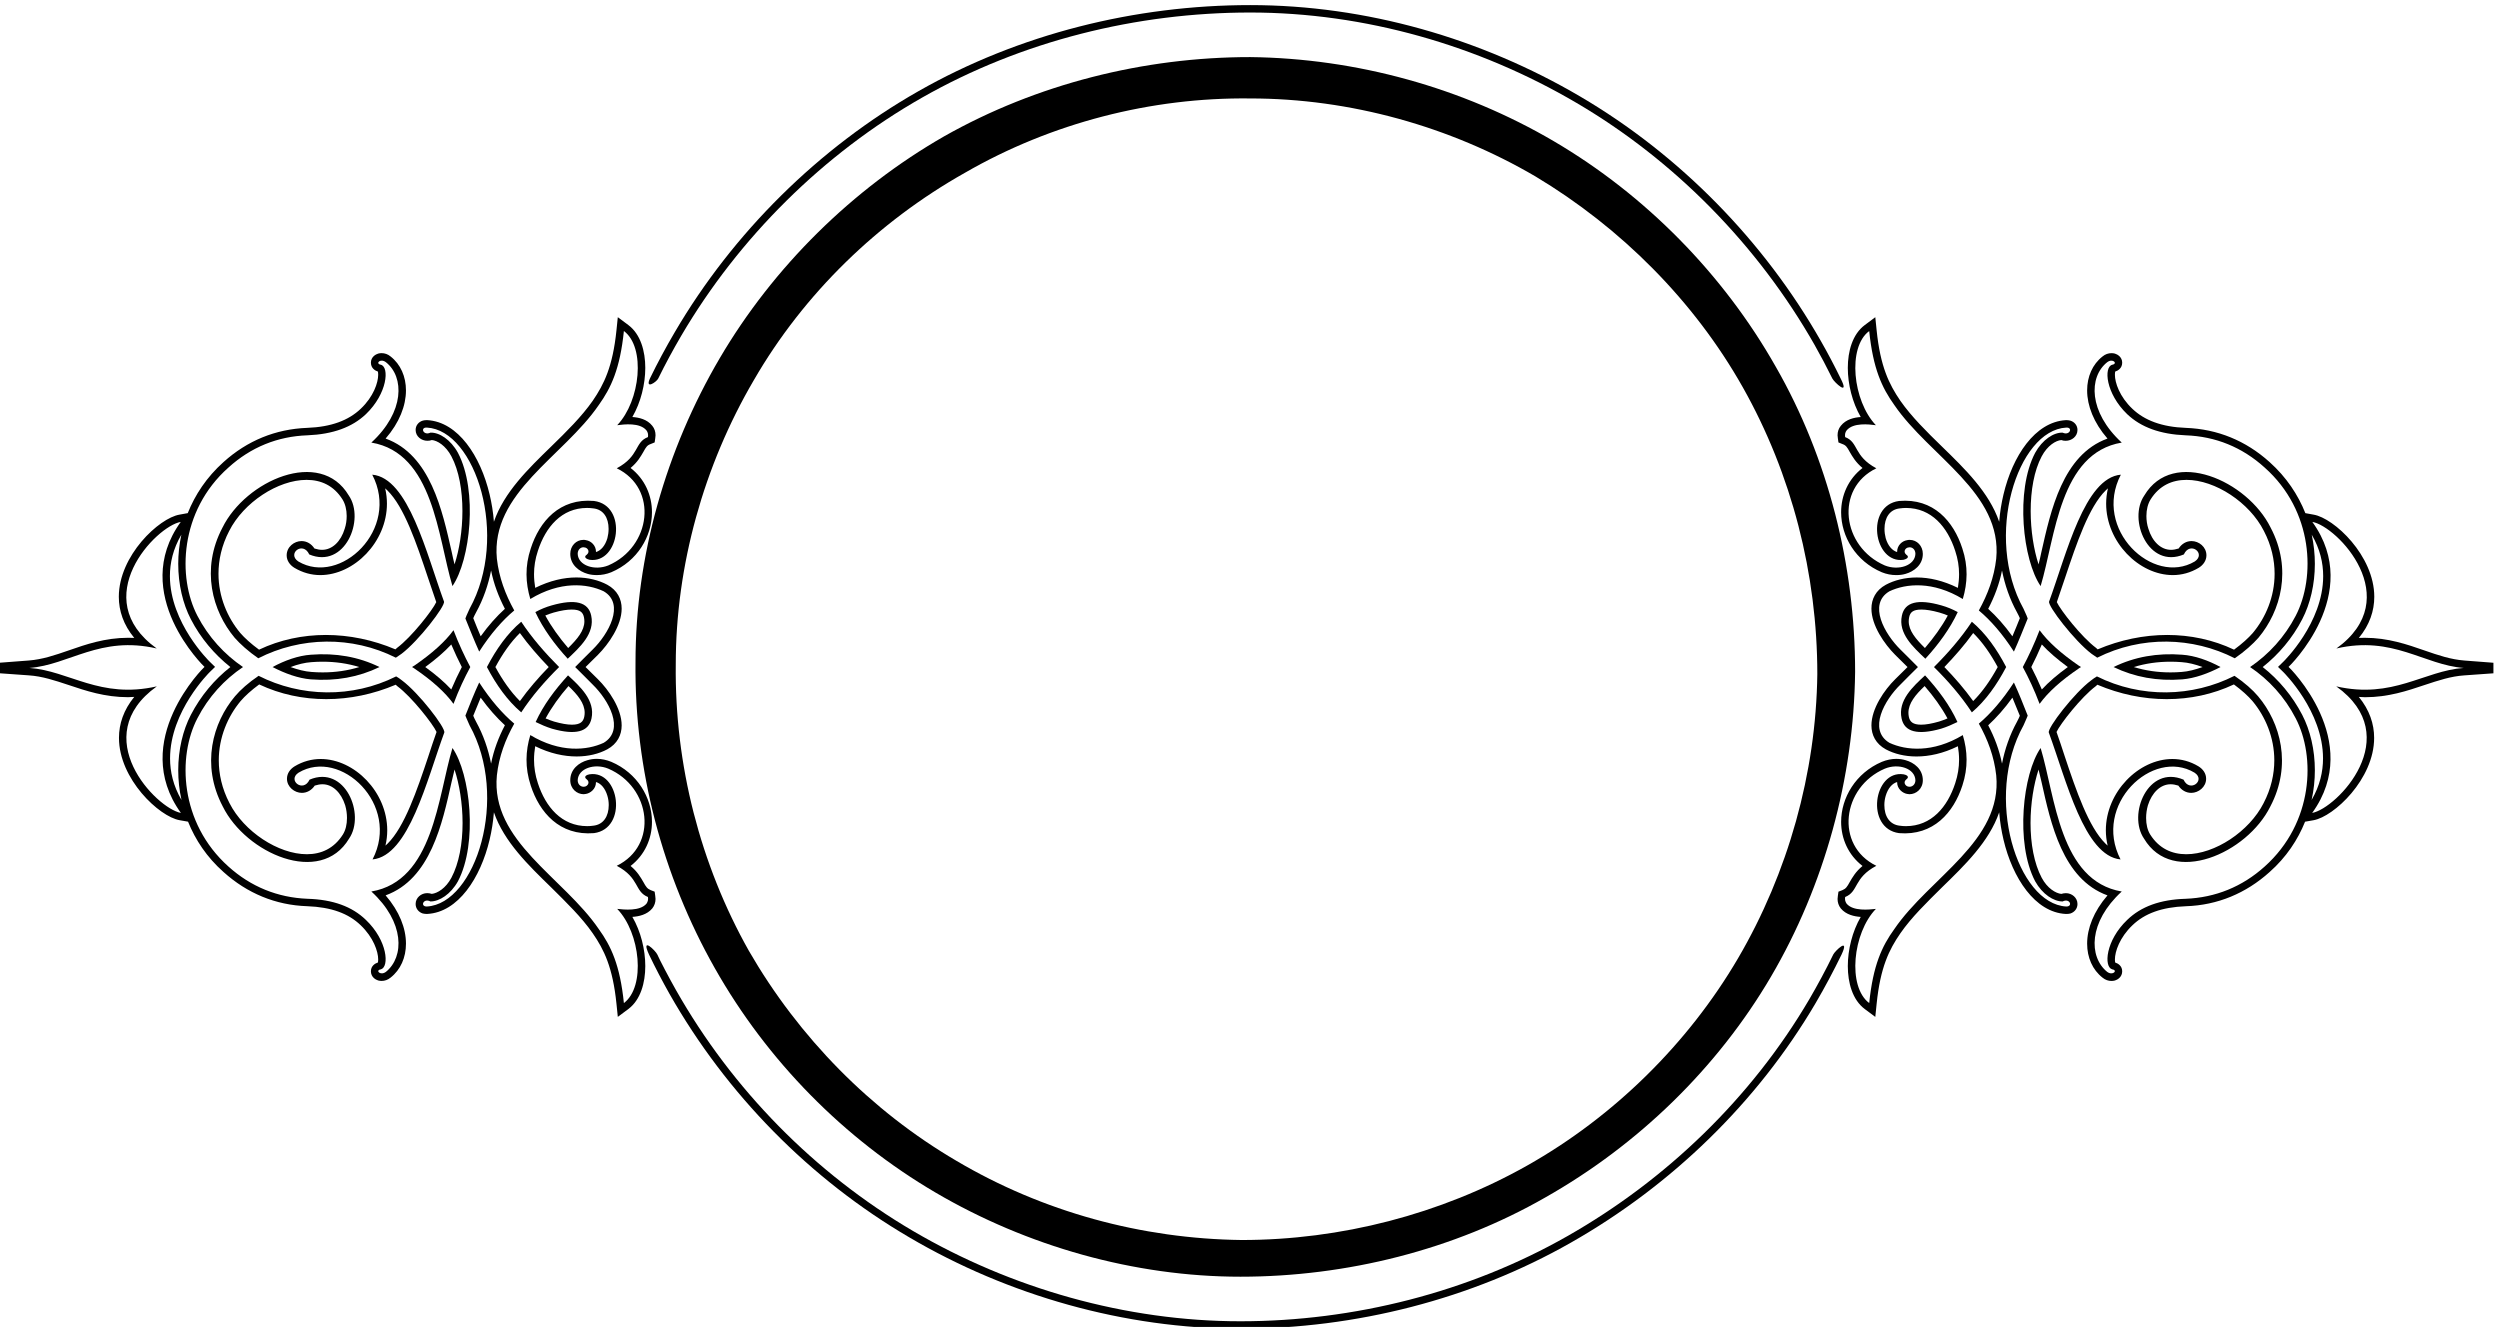
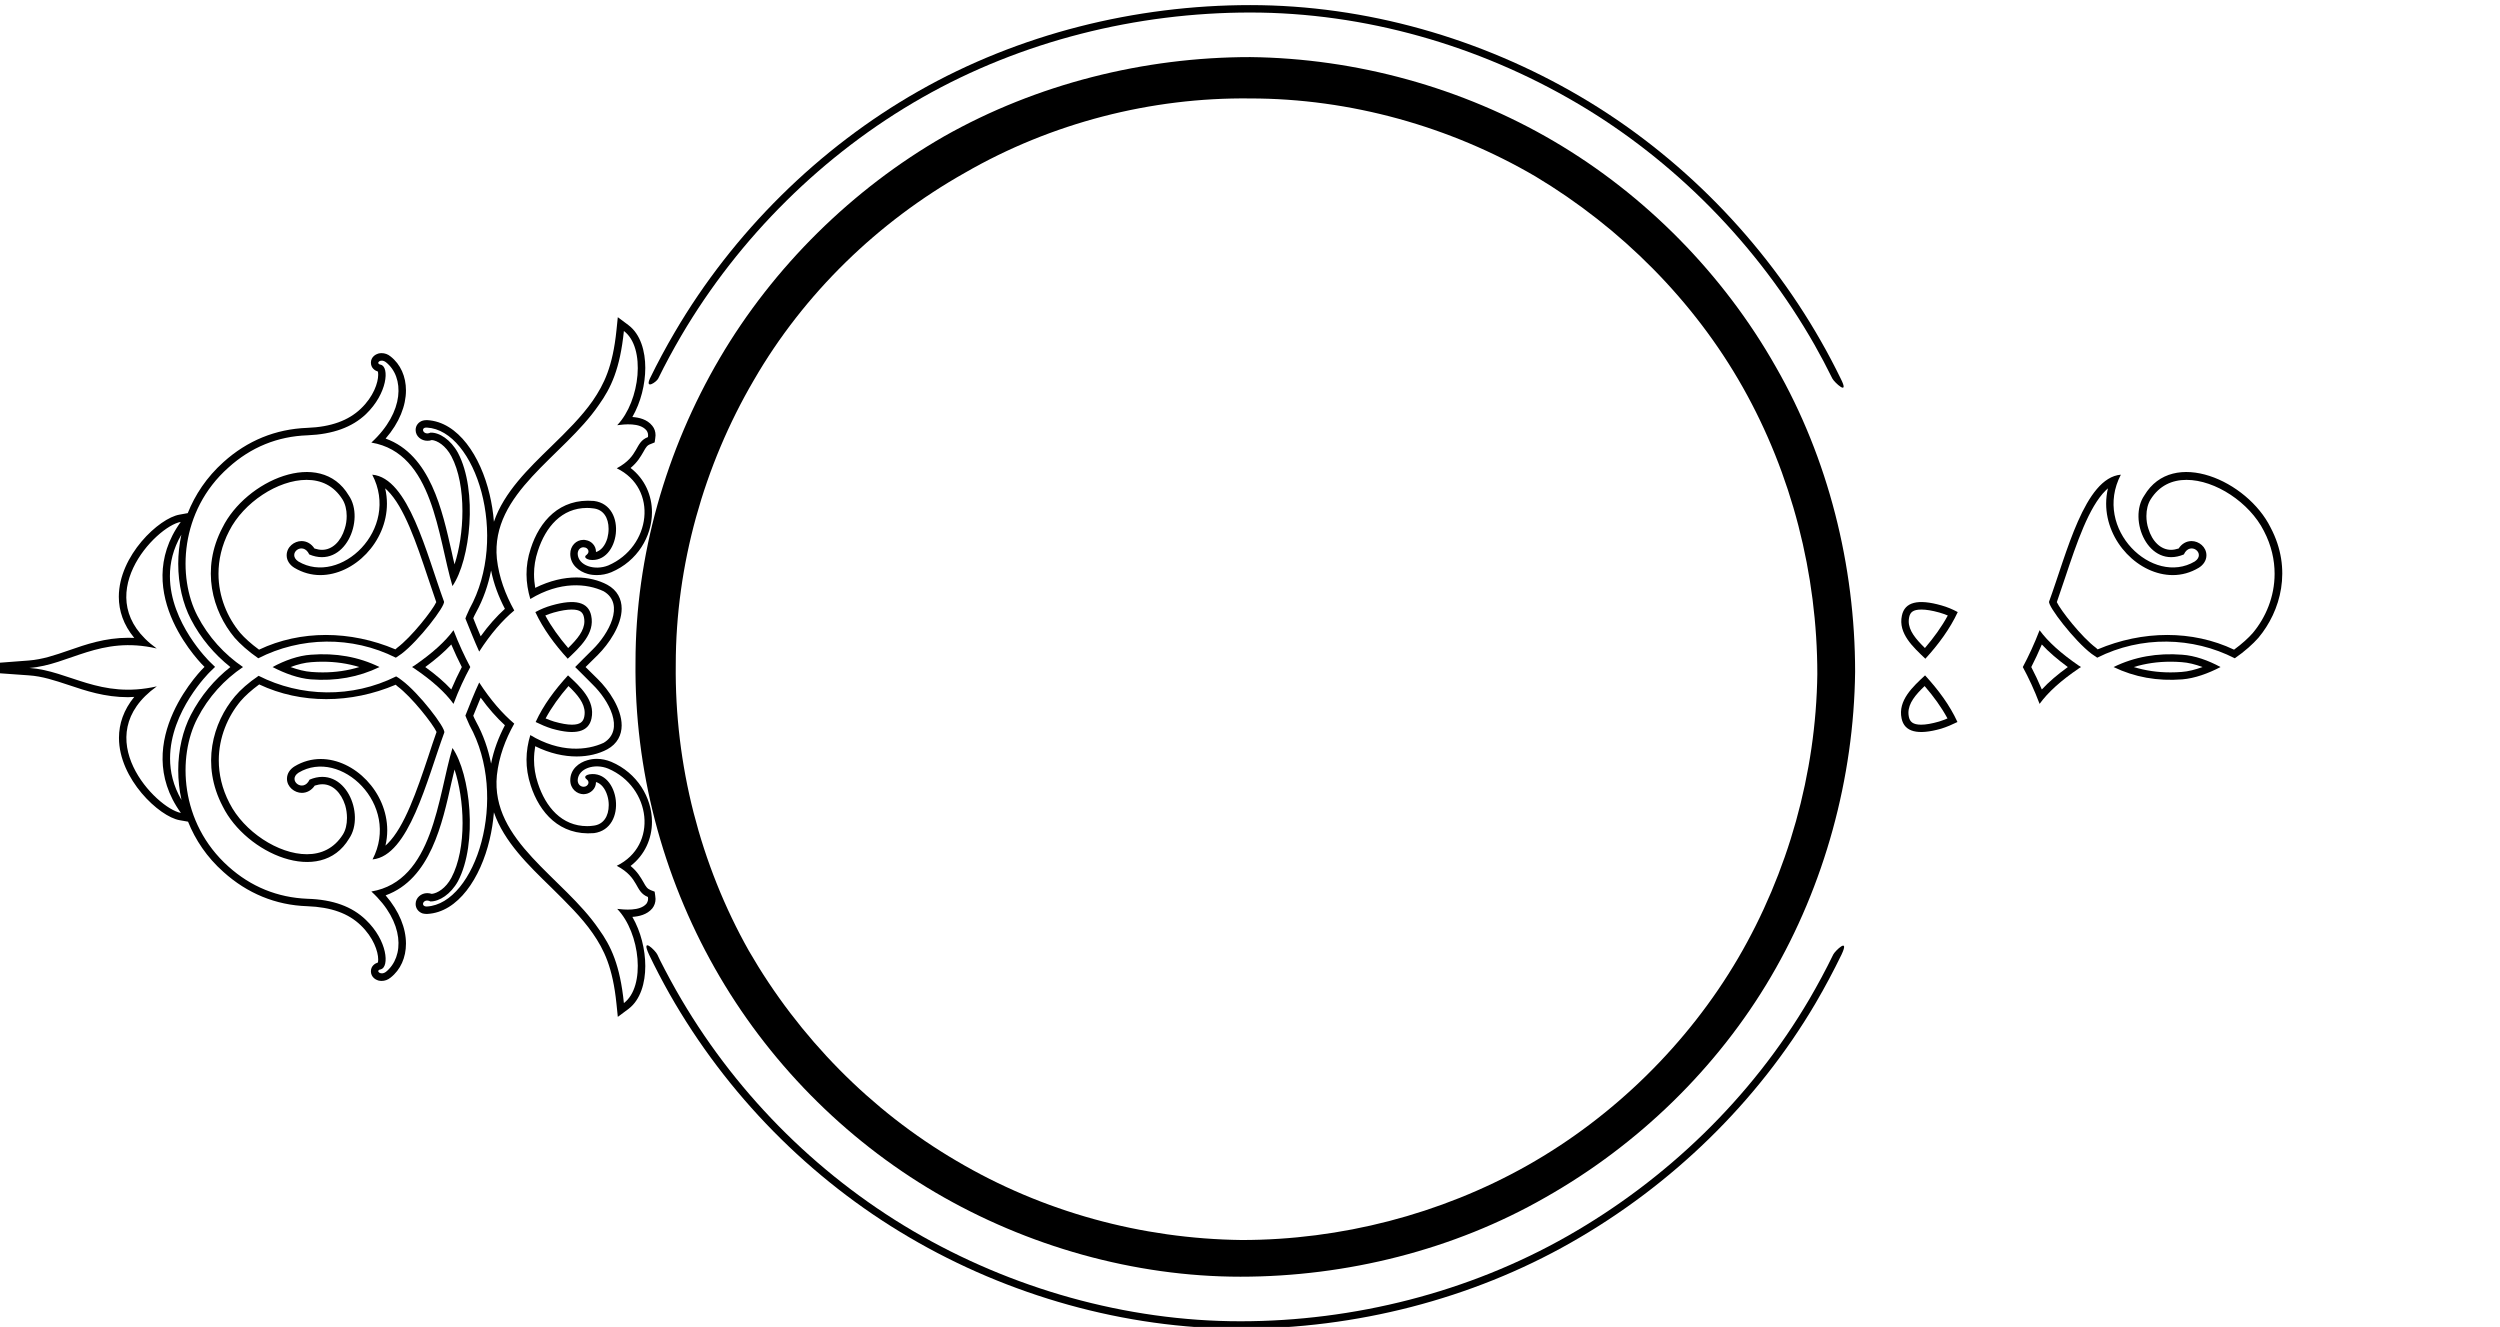
<svg xmlns="http://www.w3.org/2000/svg" version="1.1" id="svg1" width="693.682" height="368.184" viewBox="0 0 693.682 368.184">
  <defs id="defs1" />
  <g id="g1" transform="translate(-36.556,-490.244)">
    <path id="path1" d="m 3516.64,3959.13 c -190.83,111.96 -412.19,173.03 -633.56,175.57 -221.36,0 -445.27,-55.98 -638.65,-165.39 C 2053.6,3859.9 1888.21,3697.06 1776.26,3506.23 1664.3,3315.39 1600.7,3094.02 1600.7,2872.66 c -2.55,-223.91 55.97,-445.28 165.38,-638.65 109.41,-193.38 269.71,-356.23 460.54,-468.19 190.83,-111.95 414.74,-175.56 636.11,-175.56 221.36,0 445.27,55.97 636.1,165.38 193.38,109.41 358.76,269.72 470.72,460.56 111.95,190.83 173.02,414.74 175.56,636.1 0,221.37 -55.97,445.28 -165.38,636.11 -109.41,193.38 -272.26,358.77 -463.09,470.72 z m 384.23,-1704.55 c -104.32,-178.11 -259.53,-330.78 -440.18,-432.56 -180.66,-101.78 -389.3,-155.21 -595.4,-155.21 -208.64,2.55 -414.74,58.52 -595.39,165.39 -178.11,104.32 -328.23,256.99 -432.55,437.64 -101.78,180.66 -155.21,389.3 -152.67,597.95 0,206.1 58.52,414.74 162.84,592.85 104.33,180.66 259.53,330.78 440.19,432.56 180.65,104.32 389.3,157.75 595.4,155.21 208.64,0 417.28,-58.52 595.39,-162.85 178.11,-106.86 330.77,-259.53 432.55,-440.18 101.77,-180.66 155.21,-389.3 155.21,-597.95 -2.55,-206.1 -61.07,-414.74 -165.39,-592.85" style="fill:#000000;fill-opacity:1;fill-rule:nonzero;stroke:none" transform="matrix(0.133,0,0,-0.133,0,1056)" />
    <path id="path2" d="m 4099.51,2262.48 c -15.5,-31.93 -32.23,-62.92 -49.9,-93.29 -120.56,-205.48 -298.14,-376.86 -504.86,-494.32 -205.79,-117.15 -445.35,-177.58 -682.13,-177.58 -238.64,0 -478.52,68.49 -683.07,188.42 -204.85,120.25 -376.85,295.05 -494.32,502.38 -13.94,24.49 -34.09,62.92 -39.05,74.39 -3.41,7.74 -35.32,39.04 -17.35,0 13.33,-27.9 27.58,-55.17 42.77,-82.13 119.01,-209.51 292.87,-386.47 500.21,-507.96 206.71,-121.49 449.38,-190.6 690.81,-190.6 239.26,0 481.61,61.05 689.88,179.75 208.89,118.7 388.33,291.94 510.44,499.9 19.21,32.85 37.19,66.63 53.92,101.04 17.67,37.81 -13.94,7.13 -17.35,0" style="fill:#000000;fill-opacity:1;fill-rule:nonzero;stroke:none" transform="matrix(0.133,0,0,-0.133,0,1056)" />
    <path id="path3" d="m 1648.04,3464.03 c 14.88,30.38 31,60.13 48.04,89.26 120.25,204.86 296.9,379.96 502.38,496.8 207.96,118.39 448.15,177.59 684.61,177.59 238.95,0 476.35,-68.5 680.59,-188.43 205.16,-120.25 379.03,-297.84 496.8,-504.86 13.02,-22.94 25.41,-46.49 37.19,-70.36 3.41,-7.12 37.19,-39.05 17.35,0 -13.01,26.66 -26.65,52.69 -41.21,78.1 -119.02,209.2 -294.74,388.64 -502.38,510.44 -206.41,121.18 -446.6,190.6 -688.34,190.6 -238.94,0 -481.92,-59.81 -692.36,-179.75 -207.64,-118.08 -386.47,-295.04 -507.96,-502.38 -18.59,-31.61 -35.95,-63.84 -52.06,-97.01 -10.54,-23.55 13.95,-7.12 17.35,0" style="fill:#000000;fill-opacity:1;fill-rule:nonzero;stroke:none" transform="matrix(0.133,0,0,-0.133,0,1056)" />
    <path id="path4" d="m 1635.65,2358.55 c 4.65,5.89 6.81,12.71 6.81,19.84 0,2.16 -0.3,4.33 -0.61,6.5 l -1.24,8.68 -8.06,3.1 c -7.44,3.1 -9.92,6.82 -15.5,17.04 -5.58,9.61 -12.39,21.7 -26.65,33.48 30.06,23.24 44.63,57.33 44.63,92.04 0,50.21 -30.37,101.97 -84.92,125.21 -9.92,4.03 -20.15,6.2 -30.06,6.2 -6.82,0 -13.33,-0.93 -19.53,-2.79 -17.66,-4.96 -35.95,-18.6 -35.95,-41.84 0,-17.97 13.95,-29.13 27.89,-29.13 1.56,0 3.41,0.31 4.96,0.62 8.99,1.55 20.77,10.23 20.77,24.17 v 0.62 c 10.22,-2.79 19.21,-13.02 23.86,-28.82 1.86,-6.2 2.79,-12.71 2.79,-19.22 0,-23.55 -11.16,-40.91 -32.23,-43.07 -4.34,-0.63 -8.68,-0.93 -12.71,-0.93 -53.3,0 -86.77,39.98 -102.89,89.56 -5.58,16.74 -8.06,33.16 -8.06,48.97 0,9.61 0.93,18.9 2.48,28.2 30.68,-15.18 60.12,-21.38 86.47,-21.38 24.48,0 46.49,5.58 63.84,14.87 21.08,11.47 30.06,30.07 30.06,49.9 0,35.33 -27.27,74.38 -49.58,96.39 -7.75,7.74 -15.81,15.49 -23.87,23.55 -0.62,0.62 -1.24,1.24 -1.86,1.86 8.99,8.99 17.36,17.35 25.73,25.41 22.31,22.32 49.58,61.37 49.58,96.39 0,19.83 -8.98,38.43 -30.06,49.89 -17.35,9.3 -39.67,15.19 -64.46,15.19 -26.03,0 -55.17,-6.51 -85.85,-21.69 -1.55,9.6 -2.48,18.9 -2.48,28.51 0,15.81 2.48,31.92 8.06,48.66 16.12,49.9 49.59,89.56 102.58,89.56 4.34,0 8.37,-0.31 13.02,-0.93 21.07,-2.17 31.92,-19.52 31.92,-42.77 0,-6.5 -0.93,-13.32 -2.48,-19.21 -4.65,-16.12 -13.64,-26.03 -23.86,-29.13 v 0.93 c 0,12.7 -10.23,22.31 -20.77,23.86 -1.86,0.62 -3.72,0.62 -5.58,0.62 -14.87,0 -27.27,-12.4 -27.27,-29.13 0,-23.24 18.6,-36.88 36.26,-41.84 6.2,-1.86 12.71,-2.48 19.53,-2.48 9.6,0 19.83,1.86 29.75,5.89 54.85,23.24 84.92,75 84.92,125.21 0,34.71 -14.57,69.11 -44.63,92.35 14.26,11.78 21.07,23.86 26.65,33.47 5.58,10.23 8.06,13.95 15.19,16.43 l 8.37,3.41 1.24,8.68 c 0.31,2.16 0.61,4.34 0.61,6.19 0,7.44 -2.16,14.26 -6.81,19.84 -10.85,13.64 -27.9,17.36 -41.53,18.29 17.66,30.68 26.96,68.49 26.96,102.58 0,34.4 -9.61,70.04 -35.33,89.26 l -22,16.42 -2.79,-27.27 c -7.75,-75.93 -26.04,-112.81 -49.59,-147.21 -23.24,-33.17 -54.24,-63.85 -86.78,-95.46 -47.11,-45.87 -98.24,-95.14 -119.32,-156.82 -1.55,19.84 -4.64,38.74 -8.98,57.03 -18.91,79.96 -65.71,151.24 -129.86,154.96 h -1.86 c -2.48,0 -4.96,-0.31 -7.44,-0.94 -8.68,-2.47 -15.18,-9.91 -15.18,-19.52 0,-13.64 12.08,-22.62 24.48,-22.62 3.1,0 6.2,0.31 9.3,1.55 11.15,-0.93 28.82,-11.16 40.91,-34.09 15.8,-29.76 22.93,-70.98 22.93,-114.05 0,-40.91 -6.51,-80.89 -16.43,-111.27 -2.16,8.37 -4.03,16.74 -5.88,25.73 -19.53,86.16 -44.32,203 -137.92,236.77 28.82,33.17 42.46,68.81 42.46,100.42 0,28.82 -11.16,54.55 -32.23,70.97 -5.58,4.65 -12.09,6.82 -18.6,6.82 -2.48,0 -4.95,-0.31 -7.13,-0.93 -5.26,-1.55 -15.18,-7.13 -15.18,-18.9 0,-11.47 8.68,-16.74 14.57,-18.6 0.31,-1.24 0.61,-3.41 0.61,-6.82 0,-16.11 -9.6,-45.56 -36.57,-70.97 -25.1,-23.86 -61.047,-37.81 -111.567,-39.67 -66.012,-2.48 -124.898,-26.65 -174.484,-71.28 -35.332,-31.61 -59.504,-68.49 -74.692,-106.61 l -17.043,-3.1 c -42.769,-7.13 -126.757,-85.54 -126.757,-171.39 0,-29.13 9.605,-58.57 32.23,-85.85 -4.027,0.31 -8.059,0.31 -12.086,0.31 -48.969,0 -88.945,-13.94 -124.59,-26.34 -29.441,-10.23 -55.164,-18.9 -83.367,-21.08 l -60.742,-4.64 v -22.01 l 60.742,-4.34 c 28.203,-1.85 53.926,-10.53 83.059,-20.14 35.953,-12.09 75.621,-25.41 123.968,-25.41 4.34,0 8.676,0.31 13.016,0.62 -22.312,-27.28 -31.922,-56.41 -31.922,-85.54 0,-85.85 83.988,-164.26 126.449,-171.7 l 17.664,-3.1 c 15.188,-37.81 39.051,-74.07 74.071,-105.06 49.277,-44.32 108.472,-69.11 174.484,-71.28 50.52,-1.86 86.157,-15.19 111.567,-39.67 26.66,-25.41 36.57,-54.85 36.57,-71.28 0,-3.1 -0.3,-5.27 -0.61,-6.51 -5.89,-1.86 -14.57,-7.13 -14.57,-18.29 0,-12.08 9.92,-17.66 15.18,-19.21 2.48,-0.62 4.96,-0.93 7.13,-0.93 6.51,0 13.02,2.17 18.6,6.82 21.07,16.42 32.23,42.15 32.23,70.97 0,31.92 -13.64,67.25 -42.46,100.72 93.6,33.79 118.39,150.31 137.61,236.47 2.16,8.99 4.03,17.67 6.19,26.03 9.92,-30.37 16.74,-70.35 16.74,-111.57 0,-43.07 -7.44,-84.29 -23.24,-114.05 -11.78,-22.31 -29.44,-32.54 -40.91,-33.78 -3.1,0.93 -6.51,1.55 -9.61,1.55 -12.71,0 -24.17,-9.61 -24.17,-22.62 0,-9.61 6.19,-17.05 14.87,-19.84 2.79,-0.62 5.27,-0.92 7.75,-0.92 h 1.86 c 64.15,3.4 110.95,75 129.86,154.95 4.34,18.29 7.43,37.5 8.98,57.03 21.08,-61.37 72.21,-110.64 119.32,-156.51 32.23,-31.92 63.54,-62.29 86.78,-95.77 23.55,-34.09 41.84,-70.97 49.59,-147.21 l 2.79,-27.27 22,16.42 c 25.72,19.22 35.33,55.17 35.33,89.57 0,34.09 -9.3,72.21 -26.96,102.59 13.63,0.93 30.68,4.65 41.53,17.66 z m -336.27,705.07 c 5.58,-28.21 15.81,-54.86 28.83,-79.96 -17.05,-15.5 -34.09,-34.4 -50.52,-57.34 -5.27,12.4 -10.54,25.11 -15.49,37.81 1.23,2.79 3.09,7.13 5.88,12.09 15.19,27.58 25.42,57.33 31.3,87.4 z M 602.066,2821.88 c -118.39,-26.96 -182.851,32.54 -265.914,38.43 83.063,6.2 147.524,67.87 265.602,40.6 -145.973,105.06 -1.238,255.37 50.207,264.05 -108.469,-150.31 49.277,-302.48 49.59,-302.48 -0.313,0.31 -158.059,-154.03 -49.278,-304.65 -51.449,9.3 -196.492,159.3 -50.207,264.05 z m 27.582,-150.31 c 0,98.56 82.129,179.44 82.75,180.06 l 11.157,10.85 -11.157,10.85 c -0.621,0.62 -83.058,80.88 -83.058,178.51 0,27.58 6.508,56.71 23.863,86.47 -4.34,-20.46 -6.508,-40.91 -6.508,-60.75 0,-42.76 9.606,-83.36 26.34,-115.6 20.457,-39.67 49.278,-73.45 82.442,-99.79 -33.164,-26.03 -61.676,-59.81 -82.442,-99.79 -16.734,-32.24 -26.34,-72.83 -26.34,-115.61 0,-20.14 2.168,-41.22 6.817,-61.98 -17.356,29.75 -23.864,59.19 -23.864,86.78 z m 669.732,-10.85 c -5.88,30.07 -16.11,59.82 -31.3,87.4 -2.79,5.27 -4.65,9.3 -5.88,12.4 5.26,12.7 10.22,25.41 15.49,37.81 16.43,-22.94 33.47,-41.84 50.52,-57.65 -13.02,-24.79 -23.25,-51.45 -28.83,-79.96 z m 277.07,-499.59 c -8.06,79.03 -26.65,118.7 -52.38,154.34 -73.75,108.16 -225.93,183.48 -212.6,320.77 4.34,39.36 17.67,74.69 36.26,107.85 -24.48,20.77 -49.27,48.97 -73.14,85.85 -10.23,-22.01 -19.52,-45.56 -28.82,-69.11 0,0 3.41,-8.68 8.68,-20.15 83.36,-150.31 12.7,-372.21 -88.95,-378.1 -14.87,-0.31 -7.44,18.28 7.44,10.54 18.59,0 42.15,14.87 57.33,42.15 41.84,79.64 25.73,224.38 -11.47,278 -30.67,-101.66 -39.66,-277.38 -169.21,-299.39 69.73,-63.84 69.11,-136.36 30.37,-167.67 -11.78,-8.67 -22.93,3.42 -10.53,5.27 17.97,4.96 13.94,60.13 -31.31,103.21 -28.82,27.89 -68.8,42.45 -121.796,44.01 -62.293,2.48 -118.082,25.1 -164.879,67.25 -102.273,91.43 -106.3,229.96 -64.769,309.3 22.933,44.63 56.402,80.89 95.144,106.92 -38.742,26.34 -72.211,62.6 -95.144,106.92 -41.531,79.65 -37.504,218.5 64.769,309.3 46.797,42.46 102.586,65.09 164.879,67.25 52.996,2.17 92.976,16.74 121.796,44.01 45.25,43.39 49.28,98.56 31.31,103.21 -12.4,2.16 -1.25,14.25 10.53,5.27 38.74,-30.69 39.36,-103.52 -30.37,-167.67 129.55,-21.69 138.54,-197.11 169.21,-299.38 37.2,54.23 53.31,198.65 11.47,277.99 -15.18,27.59 -38.74,42.77 -57.33,42.15 -14.88,-7.13 -22.31,11.47 -7.44,10.54 101.65,-5.58 172.31,-227.48 88.95,-378.1 -5.27,-11.16 -8.68,-19.53 -8.68,-20.15 9.3,-22.93 18.59,-46.49 28.82,-69.11 23.87,37.19 48.66,65.39 73.14,85.85 -18.59,33.47 -31.92,69.11 -36.26,107.85 -13.33,137.61 138.85,212.92 212.6,320.77 25.73,35.95 44.32,75.62 52.38,154.34 45.87,-34.09 34.41,-145.66 -13.94,-196.49 14.25,1.86 47.42,5.89 61.05,-10.85 2.79,-3.72 4.03,-8.06 3.1,-13.94 -28.51,-10.85 -17.05,-39.36 -65.09,-65.09 87.09,-42.15 71.91,-163.95 -17.66,-202.68 -28.51,-11.47 -62.91,-0.32 -63.84,24.17 0,10.22 8.06,15.19 14.56,13.33 5.58,-0.32 12.09,-8.37 4.65,-14.88 -8.98,-5.89 1.24,-9.92 5.58,-10.85 62.6,-8.68 80.27,113.43 9.3,122.73 -71.9,6.2 -113.74,-42.46 -132.03,-99.18 -12.4,-37.18 -10.84,-71.89 -0.93,-105.37 62.3,37.81 118.39,32.55 153.1,16.12 45.25,-26.66 9.92,-89.26 -22.93,-121.49 -11.78,-11.78 -23.86,-23.55 -36.57,-36.57 12.71,-12.71 24.79,-24.48 36.57,-36.57 32.85,-31.92 68.18,-94.22 22.93,-121.49 -34.71,-16.11 -90.8,-21.38 -153.1,16.12 -9.91,-32.85 -11.47,-67.87 0.93,-105.37 18.29,-56.1 60.13,-105.07 132.03,-99.18 70.97,9.61 53.3,132.03 -9.3,122.73 -4.34,-0.62 -14.56,-4.34 -5.58,-10.85 7.44,-6.2 0.93,-14.26 -4.65,-14.88 -6.5,-1.54 -14.56,3.41 -14.56,13.33 0.93,24.79 35.33,35.95 63.84,24.17 89.57,-38.43 104.75,-160.22 17.66,-202.68 48.04,-25.41 36.58,-53.62 65.09,-65.09 0.93,-5.57 -0.31,-9.91 -3.1,-13.94 -13.63,-16.12 -46.8,-12.4 -61.05,-10.85 48.35,-50.21 59.81,-162.09 13.94,-196.49" style="fill:#000000;fill-opacity:1;fill-rule:nonzero;stroke:none" transform="matrix(0.133,0,0,-0.133,0,1056)" />
-     <path id="path5" d="m 5416.05,2875.8 c -28.21,2.18 -53.93,10.85 -83.37,21.08 -35.64,12.4 -75.62,26.34 -124.59,26.34 -4.03,0 -8.06,0 -12.09,-0.31 22.63,27.28 32.23,56.72 32.23,85.85 0,85.85 -83.98,164.26 -126.75,171.39 l -17.05,3.1 c -15.18,38.12 -39.36,75 -74.69,106.61 -49.58,44.63 -108.47,68.8 -174.48,71.28 -50.52,1.86 -86.47,15.81 -111.57,39.67 -26.97,25.41 -36.58,54.86 -36.58,70.97 0,3.41 0.32,5.58 0.62,6.82 5.9,1.86 14.57,7.13 14.57,18.6 0,11.77 -9.92,17.35 -15.19,18.9 -2.16,0.62 -4.65,0.93 -7.12,0.93 -6.51,0 -13.02,-2.17 -18.6,-6.82 -21.07,-16.42 -32.23,-42.15 -32.23,-70.97 0,-31.61 13.64,-67.25 42.46,-100.42 -93.6,-33.77 -118.39,-150.61 -137.91,-236.77 -1.86,-8.99 -3.73,-17.36 -5.89,-25.73 -9.92,30.38 -16.43,70.36 -16.43,111.27 0,43.07 7.13,84.29 22.93,114.05 12.09,22.93 29.76,33.16 40.91,34.09 3.1,-1.24 6.2,-1.55 9.3,-1.55 12.4,0 24.49,8.98 24.49,22.62 0,9.61 -6.51,17.05 -15.19,19.52 -2.48,0.63 -4.96,0.94 -7.44,0.94 h -1.86 c -64.15,-3.72 -110.95,-75 -129.85,-154.96 -4.34,-18.29 -7.44,-37.19 -8.99,-57.03 -21.08,61.68 -72.21,110.95 -119.32,156.82 -32.54,31.61 -63.53,62.29 -86.78,95.46 -23.55,34.4 -41.84,71.28 -49.59,147.21 l -2.79,27.27 -22,-16.42 c -25.72,-19.22 -35.33,-54.86 -35.33,-89.26 0,-34.09 9.3,-71.9 26.96,-102.58 -13.63,-0.93 -30.68,-4.65 -41.53,-18.29 -4.65,-5.58 -6.81,-12.4 -6.81,-19.84 0,-1.85 0.3,-4.03 0.62,-6.19 l 1.24,-8.68 8.36,-3.41 c 7.13,-2.48 9.61,-6.2 15.19,-16.43 5.58,-9.61 12.39,-21.69 26.65,-33.47 -30.06,-23.24 -44.63,-57.64 -44.63,-92.35 0,-50.21 30.07,-101.97 84.92,-125.21 9.92,-4.03 20.15,-5.89 29.76,-5.89 6.81,0 13.32,0.62 19.52,2.48 17.66,4.96 36.26,18.6 36.26,41.84 0,16.73 -12.4,29.13 -27.27,29.13 -1.86,0 -3.72,0 -5.58,-0.62 -10.54,-1.55 -20.77,-11.16 -20.77,-23.86 v -0.93 c -10.22,3.1 -19.21,13.01 -23.86,29.13 -1.55,5.89 -2.48,12.71 -2.48,19.21 0,23.25 10.85,40.6 31.92,42.77 4.65,0.62 8.68,0.93 13.02,0.93 52.99,0 86.47,-39.66 102.58,-89.56 5.58,-16.74 8.06,-32.85 8.06,-48.66 0,-9.61 -0.93,-18.91 -2.48,-28.51 -30.68,15.18 -59.82,21.69 -85.85,21.69 -24.79,0 -47.11,-5.89 -64.46,-15.19 -21.08,-11.46 -30.06,-30.06 -30.06,-49.89 0,-35.02 27.27,-74.07 49.59,-96.39 8.36,-8.06 16.73,-16.42 25.72,-25.41 -0.62,-0.62 -1.24,-1.24 -1.86,-1.86 -8.06,-8.06 -16.12,-15.81 -23.86,-23.55 -22.32,-22.01 -49.59,-61.06 -49.59,-96.39 0,-19.83 8.98,-38.43 30.06,-49.9 17.35,-9.29 39.36,-14.87 63.84,-14.87 26.35,0 55.79,6.2 86.47,21.38 1.55,-9.3 2.48,-18.59 2.48,-28.2 0,-15.81 -2.48,-32.23 -8.06,-48.97 -16.11,-49.58 -49.59,-89.56 -102.89,-89.56 -4.03,0 -8.37,0.3 -12.71,0.93 -21.07,2.16 -32.23,19.52 -32.23,43.07 0,6.51 0.93,13.02 2.79,19.22 4.65,15.8 13.64,26.03 23.86,28.82 v -0.62 c 0,-13.94 11.78,-22.62 20.77,-24.17 1.55,-0.31 3.41,-0.62 4.96,-0.62 13.94,0 27.89,11.16 27.89,29.13 0,23.24 -18.28,36.88 -35.95,41.84 -6.2,1.86 -12.71,2.79 -19.53,2.79 -9.91,0 -20.14,-2.17 -30.06,-6.2 -54.55,-23.24 -84.92,-75 -84.92,-125.21 0,-34.71 14.57,-68.8 44.63,-92.04 -14.26,-11.78 -21.07,-23.87 -26.65,-33.48 -5.58,-10.22 -8.06,-13.94 -15.5,-17.04 l -8.05,-3.1 -1.24,-8.68 c -0.32,-2.17 -0.62,-4.34 -0.62,-6.5 0,-7.13 2.16,-13.95 6.81,-19.84 10.85,-13.01 27.9,-16.73 41.53,-17.66 -17.66,-30.38 -26.96,-68.5 -26.96,-102.59 0,-34.4 9.61,-70.35 35.33,-89.57 l 22,-16.42 2.79,27.27 c 7.75,76.24 26.04,113.12 49.59,147.21 23.25,33.48 54.55,63.85 86.78,95.77 47.11,45.87 98.24,95.14 119.32,156.51 1.55,-19.53 4.65,-38.74 8.99,-57.03 18.9,-79.95 65.7,-151.55 129.85,-154.95 h 1.86 c 2.48,0 4.96,0.3 7.75,0.92 8.68,2.79 14.88,10.23 14.88,19.84 0,13.01 -11.47,22.62 -24.18,22.62 -3.1,0 -6.51,-0.62 -9.61,-1.55 -11.46,1.24 -29.13,11.47 -40.91,33.78 -15.8,29.76 -23.24,70.98 -23.24,114.05 0,41.22 6.82,81.2 16.74,111.57 2.16,-8.36 4.03,-17.04 6.2,-26.03 19.21,-86.16 44,-202.68 137.6,-236.47 -28.82,-33.47 -42.46,-68.8 -42.46,-100.72 0,-28.82 11.16,-54.55 32.23,-70.97 5.58,-4.65 12.09,-6.82 18.6,-6.82 2.17,0 4.65,0.31 7.12,0.93 5.27,1.55 15.19,7.13 15.19,19.21 0,11.16 -8.67,16.43 -14.57,18.29 -0.3,1.24 -0.62,3.41 -0.62,6.51 0,16.43 9.93,45.87 36.58,71.28 25.41,24.48 61.05,37.81 111.57,39.67 66.01,2.17 125.2,26.96 174.48,71.28 35.02,30.99 58.89,67.25 74.07,105.06 l 17.67,3.1 c 42.46,7.44 126.45,85.85 126.45,171.7 0,29.13 -9.61,58.26 -31.93,85.54 4.34,-0.31 8.68,-0.62 13.02,-0.62 48.35,0 88.02,13.32 123.97,25.41 29.13,9.61 54.85,18.29 83.06,20.14 l 60.74,4.34 v 22.01 z m -964.47,187.82 c 5.88,-30.07 16.11,-59.82 31.3,-87.4 2.79,-4.96 4.65,-9.3 5.89,-12.09 -4.96,-12.7 -10.23,-25.41 -15.5,-37.81 -16.43,22.94 -33.47,41.84 -50.52,57.34 13.02,25.1 23.25,51.75 28.83,79.96 z m 0,-402.9 c -5.58,28.51 -15.81,55.17 -28.83,79.96 17.05,15.81 34.09,34.71 50.52,57.65 5.27,-12.4 10.23,-25.11 15.5,-37.81 -1.24,-3.1 -3.1,-7.13 -5.89,-12.4 -15.19,-27.58 -25.42,-57.33 -31.3,-87.4 z m 547.94,-214.77 c -46.81,-42.15 -102.59,-64.77 -164.88,-67.25 -53,-1.56 -92.98,-16.12 -121.8,-44.01 -45.25,-43.08 -49.28,-98.25 -31.3,-103.21 12.39,-1.85 1.24,-13.94 -10.54,-5.27 -38.74,31.31 -39.36,103.83 30.37,167.67 -129.55,22.01 -138.53,197.73 -169.21,299.39 -37.2,-53.62 -53.31,-198.36 -11.47,-278 15.19,-27.28 38.74,-42.15 57.33,-42.15 14.88,7.74 22.32,-10.85 7.44,-10.54 -101.65,5.89 -172.32,227.79 -88.94,378.1 5.27,11.47 8.67,20.15 8.67,20.15 -9.3,23.55 -18.59,47.1 -28.82,69.11 -23.86,-36.88 -48.66,-65.08 -73.14,-85.85 18.59,-33.16 31.92,-68.49 36.26,-107.85 13.33,-137.29 -138.85,-212.61 -212.6,-320.77 -25.73,-35.64 -44.32,-75.31 -52.38,-154.34 -45.87,34.4 -34.4,146.28 13.94,196.49 -14.25,-1.55 -47.41,-5.27 -61.05,10.85 -2.79,4.03 -4.03,8.37 -3.1,13.94 28.51,11.47 17.05,39.68 65.08,65.09 -87.08,42.46 -71.9,164.25 17.67,202.68 28.51,11.78 62.91,0.62 63.84,-24.17 0,-9.92 -8.05,-14.87 -14.56,-13.33 -5.58,0.62 -12.09,8.68 -4.65,14.88 8.99,6.51 -1.24,10.23 -5.58,10.85 -62.6,9.3 -80.27,-113.12 -9.3,-122.73 71.9,-5.89 113.74,43.08 132.03,99.18 12.39,37.5 10.85,72.52 0.93,105.37 -62.3,-37.5 -118.39,-32.23 -153.1,-16.12 -45.25,27.27 -9.92,89.57 22.93,121.49 11.78,12.09 23.87,23.86 36.57,36.57 -12.7,13.02 -24.79,24.79 -36.57,36.57 -32.85,32.23 -68.18,94.83 -22.93,121.49 34.71,16.43 90.8,21.69 153.1,-16.12 9.92,33.48 11.46,68.19 -0.93,105.37 -18.29,56.72 -60.13,105.38 -132.03,99.18 -70.97,-9.3 -53.3,-131.41 9.3,-122.73 4.34,0.93 14.57,4.96 5.58,10.85 -7.44,6.51 -0.93,14.56 4.65,14.88 6.51,1.86 14.56,-3.11 14.56,-13.33 -0.93,-24.49 -35.33,-35.64 -63.84,-24.17 -89.57,38.73 -104.75,160.53 -17.67,202.68 -48.03,25.73 -36.57,54.24 -65.08,65.09 -0.93,5.88 0.31,10.22 3.1,13.94 13.64,16.74 46.8,12.71 61.05,10.85 -48.34,50.83 -59.81,162.4 -13.94,196.49 8.06,-78.72 26.65,-118.39 52.38,-154.34 73.75,-107.85 225.93,-183.16 212.6,-320.77 -4.34,-38.74 -17.67,-74.38 -36.26,-107.85 24.48,-20.46 49.28,-48.66 73.14,-85.85 10.23,22.62 19.52,46.18 28.82,69.11 0,0.62 -3.4,8.99 -8.67,20.15 -83.38,150.62 -12.71,372.52 88.94,378.1 14.88,0.93 7.44,-17.67 -7.44,-10.54 -18.59,0.62 -42.14,-14.56 -57.33,-42.15 -41.84,-79.34 -25.73,-223.76 11.47,-277.99 30.68,102.27 39.66,277.69 169.21,299.38 -69.73,64.15 -69.11,136.98 -30.37,167.67 11.78,8.98 22.93,-3.11 10.54,-5.27 -17.98,-4.65 -13.95,-59.82 31.3,-103.21 28.82,-27.27 68.8,-41.84 121.8,-44.01 62.29,-2.16 118.07,-24.79 164.88,-67.25 102.27,-90.8 106.3,-229.65 64.77,-309.3 -22.93,-44.32 -56.41,-80.58 -95.15,-106.92 38.74,-26.03 72.22,-62.29 95.15,-106.92 41.53,-79.34 37.5,-217.87 -64.77,-309.3 z m 78.41,316.43 c -20.77,39.98 -49.28,73.76 -82.45,99.79 33.17,26.34 61.99,60.12 82.45,99.79 16.73,32.24 26.34,72.84 26.34,115.6 0,19.84 -2.17,40.29 -6.51,60.75 17.35,-29.76 23.86,-58.89 23.86,-86.47 0,-97.63 -82.44,-177.89 -83.06,-178.51 l -11.15,-10.85 11.15,-10.85 c 0.62,-0.62 82.75,-81.5 82.75,-180.06 0,-27.59 -6.51,-57.03 -23.86,-86.78 4.65,20.76 6.82,41.84 6.82,61.98 0,42.78 -9.61,83.37 -26.34,115.61 z m 70.96,59.5 c 146.29,-104.75 1.25,-254.75 -50.2,-264.05 108.78,150.62 -48.97,304.96 -49.28,304.65 0.31,0 158.06,152.17 49.59,302.48 51.45,-8.68 196.18,-158.99 50.2,-264.05 118.09,27.27 182.55,-34.4 265.6,-40.6 -83.05,-5.89 -147.51,-65.39 -265.91,-38.43" style="fill:#000000;fill-opacity:1;fill-rule:nonzero;stroke:none" transform="matrix(0.133,0,0,-0.133,0,1056)" />
-     <path id="path6" d="m 4936.6,2843.88 c -88.02,-44.62 -194.94,-47.1 -286.99,-1.24 -4.02,-2.16 -7.74,-4.95 -11.77,-8.05 -35.64,-26.34 -91.74,-99.49 -88.64,-109.09 36.57,-99.49 74.07,-257.55 149.69,-264.68 -59.19,114.06 66.95,233.37 154.34,181 24.18,-15.81 -9.91,-42.77 -22.93,-14.57 -74.07,31.3 -117.15,-72.52 -82.44,-123.04 59.5,-99.79 215.09,-30.68 263.43,66.95 45.87,87.08 21.08,174.79 -25.41,229.96 -11.16,13.32 -28.2,28.51 -49.28,42.76 z m 60.74,-265.59 c -30.05,-59.2 -101.65,-106.62 -161.46,-106.62 -30.07,0 -56.72,12.09 -75,40.91 -5.89,9.3 -8.68,21.38 -8.68,34.71 0,8.68 1.24,17.67 3.72,26.35 8.37,26.65 26.34,44 47.42,44 4.95,0 10.22,-0.93 16.11,-2.78 6.51,-9.61 16.12,-15.19 26.96,-15.19 14.88,0 31,12.08 31,29.44 0,11.16 -6.51,20.14 -16.12,26.03 -17.04,10.23 -35.64,15.19 -54.24,15.19 -70.35,0 -138.84,-68.8 -138.84,-148.76 0,-10.54 1.24,-21.08 3.72,-31.93 -1.55,1.25 -3.1,2.8 -4.65,4.34 -35.02,34.72 -60.74,109.72 -84.92,182.24 -5.57,17.35 -11.47,34.71 -17.04,50.51 7.43,16.43 51.75,73.15 81.82,95.46 1.24,0.93 2.47,2.17 3.41,3.1 46.79,-19.83 96.07,-30.06 144.73,-30.06 48.35,0 96.07,9.91 140.08,30.68 16.43,-12.09 29.75,-24.18 38.74,-34.71 26.96,-32.24 45.56,-75.93 45.56,-123.66 0,-28.51 -6.51,-58.88 -22.32,-89.25" style="fill:#000000;fill-opacity:1;fill-rule:nonzero;stroke:none" transform="matrix(0.133,0,0,-0.133,0,1056)" />
    <path id="path7" d="m 1100.73,2881.7 c 4.02,2.48 7.74,5.57 11.77,8.05 35.64,26.96 91.74,99.8 88.64,109.09 -36.57,99.8 -74.07,258.17 -149.69,264.68 59.19,-113.75 -66.942,-233.06 -154.341,-181 -24.175,16.43 9.918,43.08 22.934,14.57 74.07,-30.99 117.147,72.83 82.437,123.04 -59.503,100.1 -215.082,30.99 -263.429,-66.95 -45.867,-86.77 -21.074,-174.48 25.414,-229.96 11.156,-12.7 28.203,-28.2 49.273,-42.76 88.02,44.93 194.942,47.42 286.992,1.24 z m -324.492,51.44 c -26.961,32.24 -45.554,75.62 -45.554,123.66 0,28.51 6.507,58.88 22.312,89.25 30.063,59.51 101.652,106.62 161.469,106.62 30.062,0 56.715,-11.78 75,-40.91 5.578,-8.99 8.68,-21.08 8.68,-34.4 0,-8.99 -1.243,-17.98 -4.032,-26.34 -8.058,-26.97 -26.035,-44.32 -47.418,-44.32 -4.648,0 -9.918,0.93 -15.804,2.78 -6.508,9.92 -16.118,15.5 -26.965,15.5 -15.184,0 -30.992,-12.09 -30.992,-29.75 0,-10.85 6.507,-20.14 16.117,-26.03 17.047,-10.23 35.64,-15.19 53.926,-15.19 70.663,0 139.153,69.11 139.153,149.07 0,10.54 -1.24,21.08 -3.72,31.92 1.55,-1.55 3.1,-2.79 4.65,-4.34 35.02,-34.4 60.44,-109.4 84.61,-181.92 5.89,-17.66 11.78,-35.02 17.35,-51.13 -7.43,-16.43 -51.44,-72.84 -81.81,-95.46 -1.25,-0.93 -2.48,-2.17 -3.41,-3.1 -46.8,19.84 -96.39,30.06 -145.046,30.06 -48.039,0 -95.766,-9.91 -139.465,-30.68 -17.047,12.4 -30.371,24.79 -39.051,34.71" style="fill:#000000;fill-opacity:1;fill-rule:nonzero;stroke:none" transform="matrix(0.133,0,0,-0.133,0,1056)" />
    <path id="path8" d="m 1113.13,2834.59 c -4.04,3.1 -7.75,5.89 -11.78,8.05 -92.05,-45.86 -198.971,-43.38 -286.991,1.24 -21.074,-14.25 -38.121,-29.44 -49.277,-42.76 -46.488,-55.17 -71.281,-142.88 -25.41,-229.96 48.344,-97.63 203.926,-166.74 263.428,-66.95 34.71,50.52 -8.366,154.34 -82.436,123.04 -13.019,-28.2 -47.109,-1.24 -22.934,14.57 87.395,52.37 213.53,-66.94 154.34,-181 75.62,7.13 113.12,165.19 149.69,264.68 3.1,9.6 -52.99,82.75 -88.63,109.09 z m 55.47,-158.37 c -24.17,-72.52 -49.9,-147.52 -84.92,-182.24 -1.55,-1.54 -3.1,-3.09 -4.65,-4.34 2.48,10.85 3.72,21.39 3.72,31.93 0,79.96 -68.49,148.76 -138.844,148.76 -18.593,0 -37.191,-4.96 -54.234,-15.19 -9.609,-5.89 -16.117,-14.87 -16.117,-26.03 0,-17.36 16.117,-29.44 30.992,-29.44 10.848,0 20.457,5.58 26.965,15.19 5.886,1.85 11.156,2.78 16.113,2.78 21.074,0 39.051,-17.35 47.418,-44 2.48,-8.68 3.719,-17.67 3.719,-26.35 0,-13.33 -2.789,-25.41 -8.676,-34.71 -18.285,-28.82 -44.941,-40.91 -75,-40.91 -59.816,0 -131.406,47.42 -161.469,106.62 -15.808,30.37 -22.316,60.74 -22.316,89.25 0,47.73 18.597,91.42 45.558,123.66 8.989,10.53 22.317,22.62 38.743,34.71 44.007,-20.77 91.734,-30.68 140.082,-30.68 48.656,0 97.936,10.23 144.736,30.06 0.93,-0.93 2.17,-2.17 3.4,-3.1 30.07,-22.31 74.39,-79.03 81.82,-95.46 -5.57,-15.8 -11.46,-33.16 -17.04,-50.51" style="fill:#000000;fill-opacity:1;fill-rule:nonzero;stroke:none" transform="matrix(0.133,0,0,-0.133,0,1056)" />
    <path id="path9" d="m 4638.46,2889.75 c 4.03,-2.48 7.75,-5.57 11.77,-8.05 92.05,46.18 198.97,43.69 286.99,-1.24 21.08,14.56 38.12,30.06 49.28,42.76 46.48,55.48 71.28,143.19 25.41,229.96 -48.35,97.94 -203.93,167.05 -263.43,66.95 -34.71,-50.21 8.37,-154.03 82.44,-123.04 13.01,28.51 47.11,1.86 22.93,-14.57 -87.39,-52.06 -213.53,67.25 -154.34,181 -75.62,-6.51 -113.12,-164.88 -149.69,-264.68 -3.1,-9.29 53,-82.13 88.64,-109.09 z m -55.17,158.99 c 24.17,72.52 49.59,147.52 84.61,181.92 1.55,1.55 3.1,2.79 4.65,4.34 -2.48,-10.84 -3.72,-21.38 -3.72,-31.92 0,-79.96 68.49,-149.07 139.15,-149.07 18.29,0 36.88,4.96 53.93,15.19 9.61,5.89 16.12,15.18 16.12,26.03 0,17.66 -15.81,29.75 -30.99,29.75 -10.85,0 -20.46,-5.58 -26.97,-15.5 -5.89,-1.85 -11.16,-2.78 -15.8,-2.78 -21.39,0 -39.36,17.35 -47.42,44.32 -2.79,8.36 -4.03,17.35 -4.03,26.34 0,13.32 3.1,25.41 8.68,34.4 18.28,29.13 44.93,40.91 75,40.91 59.81,0 131.4,-47.11 161.46,-106.62 15.81,-30.37 22.32,-60.74 22.32,-89.25 0,-48.04 -18.6,-91.42 -45.56,-123.66 -8.68,-9.92 -22.01,-22.31 -39.05,-34.71 -43.7,20.77 -91.42,30.68 -139.46,30.68 -48.66,0 -98.25,-10.22 -145.05,-30.06 -0.93,0.93 -2.16,2.17 -3.4,3.1 -30.38,22.62 -74.38,79.03 -81.82,95.46 5.58,16.11 11.46,33.47 17.35,51.13" style="fill:#000000;fill-opacity:1;fill-rule:nonzero;stroke:none" transform="matrix(0.133,0,0,-0.133,0,1056)" />
    <path id="path10" d="m 4684.32,2862.17 c 43.7,-21.08 91.43,-29.75 143.19,-25.72 26.34,2.17 54.24,12.39 79.96,25.72 -25.72,13.95 -53.62,23.87 -79.96,25.72 -51.76,4.03 -99.49,-4.34 -143.19,-25.72 z m 141.95,10.23 c 13.94,-0.93 28.82,-4.65 43.7,-10.23 -14.88,-5.27 -29.76,-9.3 -43.7,-10.23 -7.75,-0.62 -15.81,-0.93 -23.25,-0.93 -26.96,0 -52.37,3.72 -76.54,11.16 24.17,7.44 49.58,11.16 76.54,11.16 7.75,0 15.5,-0.31 23.25,-0.93" style="fill:#000000;fill-opacity:1;fill-rule:nonzero;stroke:none" transform="matrix(0.133,0,0,-0.133,0,1056)" />
    <path id="path11" d="m 923.453,2887.89 c -26.344,-1.85 -54.238,-11.77 -79.961,-25.72 25.723,-13.33 53.617,-23.55 79.961,-25.72 51.758,-4.03 99.487,4.64 143.187,25.72 -43.7,21.38 -91.429,29.75 -143.187,25.72 z m 24.485,-36.88 c -7.442,0 -15.5,0.31 -23.247,0.93 -13.945,0.93 -28.824,4.96 -43.699,10.23 14.875,5.58 29.754,9.3 43.699,10.23 7.747,0.62 15.497,0.93 23.247,0.93 26.96,0 52.372,-3.72 76.542,-11.16 -24.17,-7.44 -49.582,-11.16 -76.542,-11.16" style="fill:#000000;fill-opacity:1;fill-rule:nonzero;stroke:none" transform="matrix(0.133,0,0,-0.133,0,1056)" />
-     <path id="path12" d="m 1362.3,2956.7 c -28.82,-24.18 -52.07,-57.03 -71.59,-94.53 19.52,-37.19 42.77,-70.04 71.59,-94.53 22.31,34.09 49.9,65.71 79.03,94.53 -29.13,29.13 -56.72,60.74 -79.03,94.53 z m -2.79,-165.5 c -19.53,19.52 -36.26,43.7 -51.14,70.97 14.88,27.58 31.61,51.76 51.14,70.97 17.97,-25.1 38.74,-48.66 60.12,-70.97 -21.38,-22 -42.15,-45.87 -60.12,-70.97" style="fill:#000000;fill-opacity:1;fill-rule:nonzero;stroke:none" transform="matrix(0.133,0,0,-0.133,0,1056)" />
-     <path id="path13" d="m 4388.66,2956.7 c -22.31,-33.79 -49.89,-65.4 -79.03,-94.53 29.14,-28.82 56.72,-60.44 79.03,-94.53 28.82,24.49 52.07,57.34 71.59,94.53 -19.52,37.5 -42.77,70.35 -71.59,94.53 z m 2.79,-165.5 c -17.97,25.1 -38.74,48.97 -60.12,70.97 21.38,22.31 42.15,45.87 60.12,70.97 19.53,-19.21 36.26,-43.39 51.14,-70.97 -14.88,-27.27 -31.61,-51.45 -51.14,-70.97" style="fill:#000000;fill-opacity:1;fill-rule:nonzero;stroke:none" transform="matrix(0.133,0,0,-0.133,0,1056)" />
    <path id="path14" d="m 4611.5,2859.07 c 1.54,1.24 3.4,2.17 4.95,3.1 -1.55,1.24 -3.41,2.17 -4.95,3.1 -36.89,25.41 -64.16,49.9 -81.52,73.76 -10.84,-28.2 -22.93,-54.24 -35.02,-76.86 12.09,-22.31 24.18,-48.04 35.02,-76.86 17.36,24.17 44.63,48.66 81.52,73.76 z m -76.86,-43.7 c -7.13,16.74 -14.57,32.54 -22.01,46.8 7.44,14.56 14.88,30.37 22.01,47.11 14.56,-15.81 32.84,-31.3 54.23,-47.11 -21.39,-15.49 -39.67,-30.99 -54.23,-46.8" style="fill:#000000;fill-opacity:1;fill-rule:nonzero;stroke:none" transform="matrix(0.133,0,0,-0.133,0,1056)" />
    <path id="path15" d="m 1139.46,2865.27 c -1.54,-0.93 -3.4,-1.86 -4.95,-3.1 1.55,-0.93 3.41,-1.86 4.95,-3.1 36.89,-25.1 64.16,-49.59 81.52,-73.76 10.84,28.82 22.93,54.55 35.02,76.86 -12.09,22.62 -24.18,48.66 -35.02,76.86 -17.36,-23.86 -44.63,-48.35 -81.52,-73.76 z m 76.86,-49.9 c -14.56,15.81 -32.85,31.31 -54.23,46.8 21.38,15.81 39.67,31.3 54.23,47.11 7.13,-16.74 14.57,-32.55 22.01,-47.11 -7.44,-14.26 -14.88,-30.06 -22.01,-46.8" style="fill:#000000;fill-opacity:1;fill-rule:nonzero;stroke:none" transform="matrix(0.133,0,0,-0.133,0,1056)" />
    <path id="path16" d="m 1508.27,2969.4 c -5.89,28.51 -33.47,35.33 -82.44,21.39 -12.08,-3.41 -23.24,-8.06 -34.09,-13.95 16.12,-34.71 40.29,-67.56 67.56,-97.32 25.41,24.18 57.03,52.69 48.97,89.88 z m -78.1,6.51 c 15.5,4.34 27.89,6.2 37.5,6.2 17.67,0 23.24,-5.89 25.42,-15.81 0.61,-3.1 0.93,-5.89 0.93,-8.67 0,-19.53 -14.57,-36.88 -33.79,-55.79 -18.59,21.7 -35.02,44.32 -47.73,67.87 5.89,2.48 11.47,4.34 17.67,6.2" style="fill:#000000;fill-opacity:1;fill-rule:nonzero;stroke:none" transform="matrix(0.133,0,0,-0.133,0,1056)" />
    <path id="path17" d="m 1459.92,2844.81 c -27.27,-29.75 -51.44,-61.98 -67.56,-97.31 10.85,-5.27 22,-10.23 34.09,-13.95 48.97,-13.94 76.55,-6.82 82.44,21.39 8.06,37.5 -23.55,66.32 -48.97,89.87 z m 33.78,-86.77 c -2.16,-9.61 -7.74,-16.12 -25.72,-16.12 -9.61,0 -22,2.17 -37.19,6.51 -5.89,1.86 -11.78,4.03 -17.66,6.51 12.7,23.55 29.13,46.18 47.72,67.56 19.22,-18.29 33.78,-35.95 33.78,-55.79 0,-2.78 -0.31,-5.57 -0.93,-8.67" style="fill:#000000;fill-opacity:1;fill-rule:nonzero;stroke:none" transform="matrix(0.133,0,0,-0.133,0,1056)" />
    <path id="path18" d="m 4291.66,2879.52 c 27.27,29.76 51.45,62.61 67.56,97.32 -10.84,5.89 -22.01,10.54 -34.09,13.95 -48.97,13.94 -76.55,7.12 -82.44,-21.39 -8.06,-37.19 23.56,-65.7 48.97,-89.88 z m -33.78,86.78 c 2.17,9.92 7.75,15.81 25.41,15.81 9.61,0 22,-1.86 37.5,-6.2 6.2,-1.86 11.78,-3.72 17.67,-6.2 -12.71,-23.55 -29.14,-46.17 -47.73,-67.87 -19.22,18.91 -33.78,36.26 -33.78,55.79 0,2.78 0.31,5.57 0.93,8.67" style="fill:#000000;fill-opacity:1;fill-rule:nonzero;stroke:none" transform="matrix(0.133,0,0,-0.133,0,1056)" />
    <path id="path19" d="m 4242.07,2754.94 c 5.89,-28.21 33.47,-35.33 82.44,-21.39 12.09,3.72 23.24,8.68 34.09,13.95 -16.12,35.33 -40.29,67.56 -67.56,97.31 -25.41,-23.55 -57.03,-52.37 -48.97,-89.87 z m 78.1,-6.51 c -15.19,-4.34 -27.58,-6.51 -37.19,-6.51 -17.98,0 -23.55,6.51 -25.72,16.12 -0.62,3.1 -0.93,5.89 -0.93,8.67 0,19.84 14.56,37.5 33.78,55.79 18.59,-21.38 35.02,-44.01 47.73,-67.56 -5.89,-2.48 -11.78,-4.65 -17.67,-6.51" style="fill:#000000;fill-opacity:1;fill-rule:nonzero;stroke:none" transform="matrix(0.133,0,0,-0.133,0,1056)" />
  </g>
</svg>